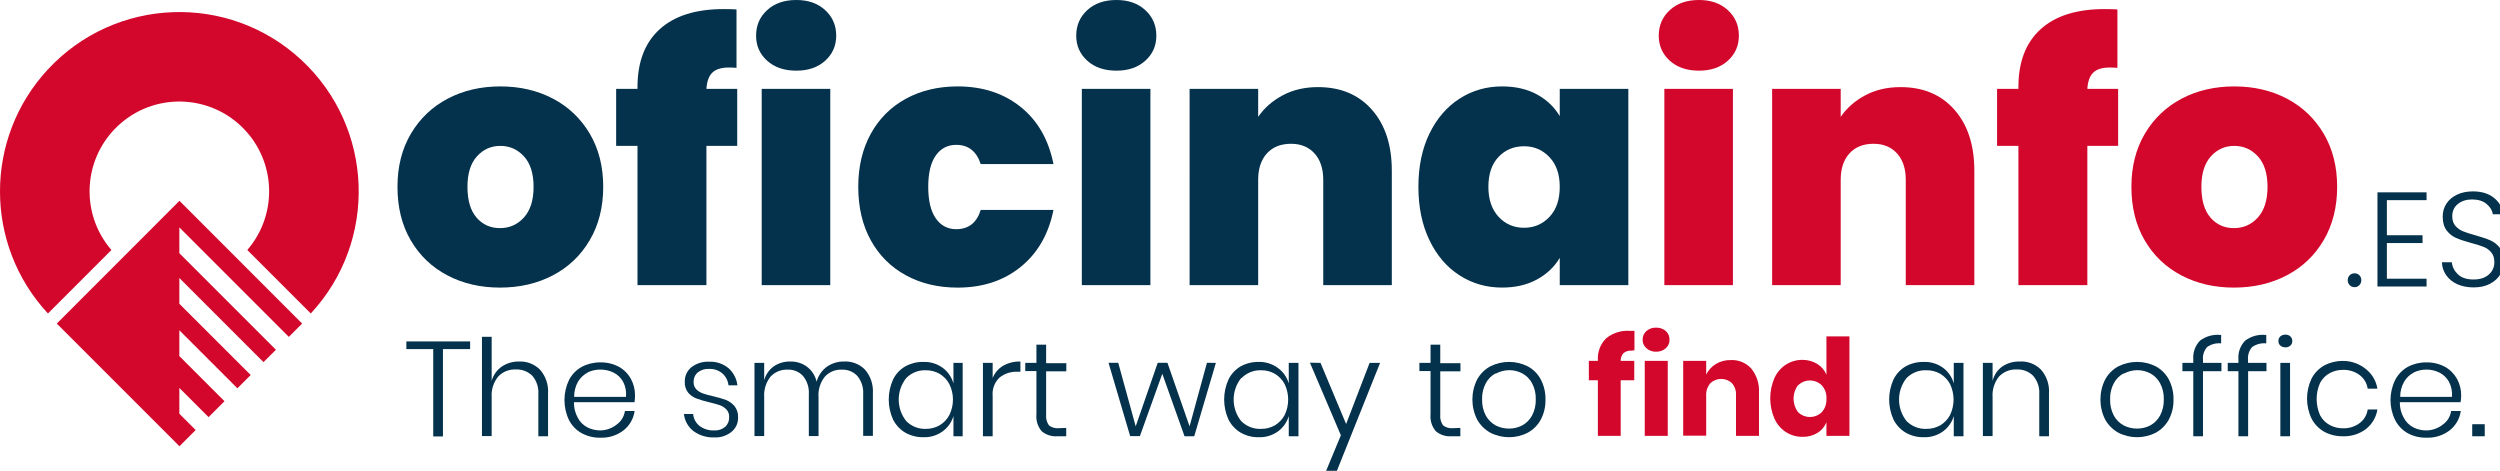
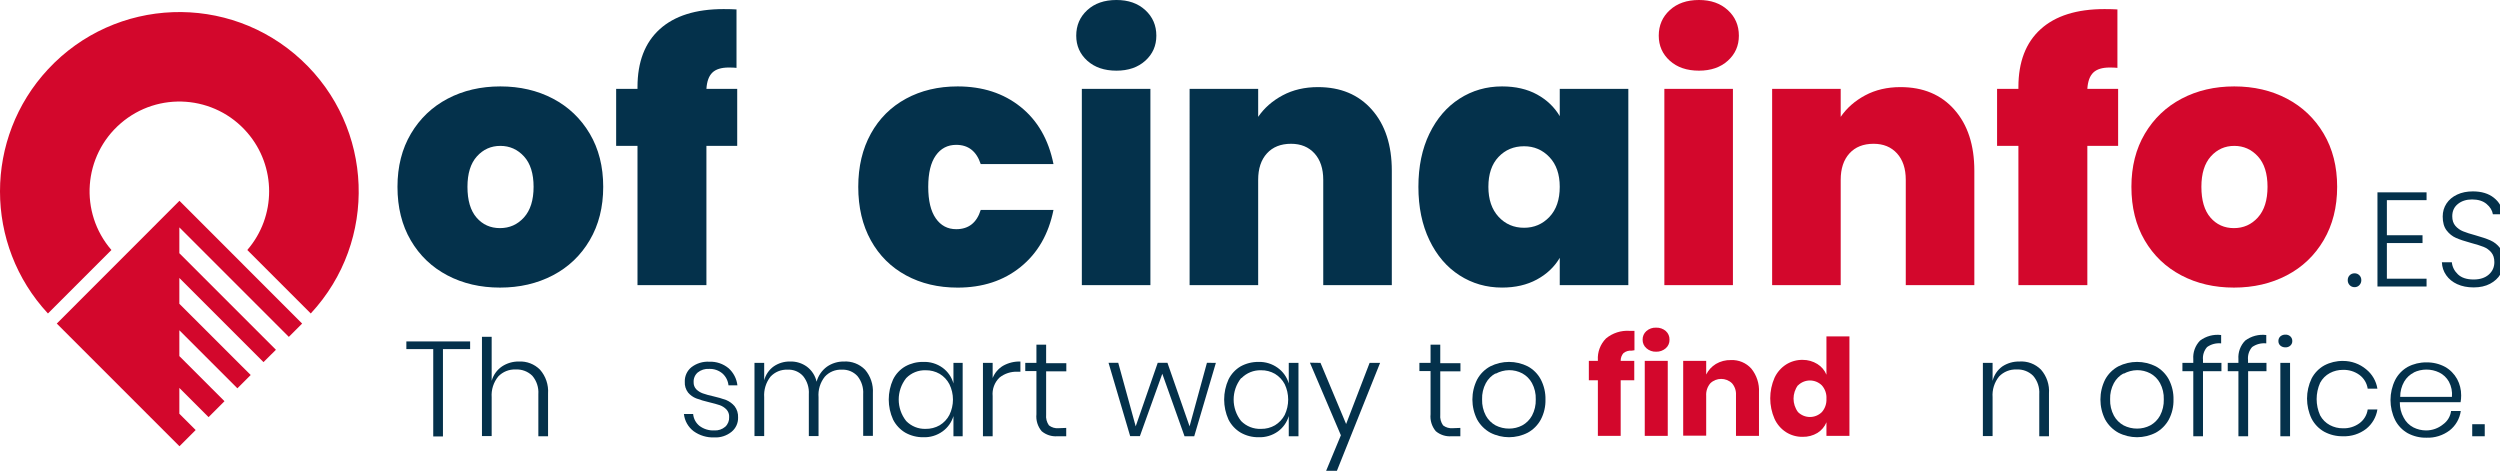
<svg xmlns="http://www.w3.org/2000/svg" id="Layer_1" version="1.1" viewBox="0 0 257.592 48.51">
  <defs>
    <style>
      .st0 {
        fill: #04314b;
      }

      .st1 {
        isolation: isolate;
      }

      .st2 {
        fill: #d3072c;
      }
    </style>
  </defs>
  <g class="st1">
    <g class="st1">
      <path class="st0" d="M46.093,28.37c-1.599-.841-2.854-2.042-3.768-3.604-.914-1.562-1.37-3.4-1.37-5.516,0-2.091.462-3.917,1.388-5.479s2.187-2.764,3.786-3.605c1.598-.841,3.407-1.262,5.425-1.262,2.019,0,3.827.421,5.426,1.262,1.598.842,2.859,2.043,3.785,3.605.925,1.562,1.388,3.389,1.388,5.479s-.463,3.924-1.388,5.497c-.926,1.575-2.193,2.782-3.803,3.623-1.611.842-3.425,1.262-5.444,1.262-2.019,0-3.827-.42-5.425-1.262ZM53.988,22.404c.661-.733.991-1.784.991-3.154s-.331-2.415-.991-3.137c-.662-.721-1.473-1.081-2.434-1.081-.961,0-1.767.36-2.416,1.081-.649.722-.973,1.767-.973,3.137,0,1.394.312,2.451.938,3.172.625.722,1.429,1.082,2.415,1.082.985,0,1.808-.366,2.47-1.1Z" />
      <path class="st0" d="M75.959,15.032h-3.172v14.348h-7.102v-14.348h-2.199v-5.876h2.199v-.181c0-2.596.763-4.584,2.29-5.966,1.526-1.382,3.719-2.073,6.579-2.073.577,0,1.021.013,1.333.036v6.021c-.192-.024-.457-.036-.793-.036-.77,0-1.334.175-1.694.522-.36.349-.565.907-.613,1.677h3.172v5.876Z" />
-       <path class="st0" d="M79.041,6.254c-.757-.685-1.136-1.544-1.136-2.578,0-1.057.378-1.934,1.136-2.631C79.798.348,80.802-.001,82.052-.001c1.226,0,2.217.349,2.974,1.046.757.697,1.135,1.574,1.135,2.631,0,1.034-.378,1.894-1.135,2.578-.757.685-1.749,1.027-2.974,1.027-1.25,0-2.253-.343-3.01-1.027ZM85.548,9.156v20.224h-7.065V9.156h7.065Z" />
      <path class="st0" d="M89.73,13.771c.865-1.562,2.073-2.764,3.623-3.605,1.55-.841,3.322-1.262,5.317-1.262,2.571,0,4.734.703,6.489,2.109,1.754,1.405,2.884,3.37,3.389,5.894h-7.498c-.433-1.321-1.274-1.982-2.524-1.982-.889,0-1.592.367-2.109,1.1-.517.733-.775,1.809-.775,3.227s.258,2.5.775,3.244c.517.745,1.22,1.118,2.109,1.118,1.274,0,2.115-.661,2.524-1.983h7.498c-.504,2.5-1.634,4.459-3.389,5.876-1.754,1.419-3.917,2.127-6.489,2.127-1.995,0-3.768-.42-5.317-1.262-1.55-.841-2.758-2.042-3.623-3.604s-1.298-3.4-1.298-5.516c0-2.091.433-3.917,1.298-5.479Z" />
      <path class="st0" d="M112.027,6.254c-.757-.685-1.136-1.544-1.136-2.578,0-1.057.378-1.934,1.136-2.631C112.784.348,113.787-.001,115.037-.001c1.226,0,2.217.349,2.974,1.046.757.697,1.135,1.574,1.135,2.631,0,1.034-.378,1.894-1.135,2.578-.757.685-1.749,1.027-2.974,1.027-1.25,0-2.253-.343-3.01-1.027ZM118.534,9.156v20.224h-7.065V9.156h7.065Z" />
      <path class="st0" d="M141.353,11.301c1.37,1.55,2.055,3.647,2.055,6.291v11.788h-7.065v-10.851c0-1.154-.301-2.061-.901-2.723-.601-.66-1.406-.991-2.416-.991-1.058,0-1.887.331-2.487.991-.601.662-.901,1.568-.901,2.723v10.851h-7.065V9.156h7.065v2.884c.625-.913,1.466-1.652,2.523-2.217s2.271-.848,3.641-.848c2.331,0,4.182.775,5.551,2.325Z" />
      <path class="st0" d="M147.284,13.771c.757-1.562,1.79-2.764,3.1-3.605,1.31-.841,2.77-1.262,4.38-1.262,1.394,0,2.596.276,3.605.829,1.01.554,1.79,1.298,2.343,2.235v-2.812h7.066v20.224h-7.066v-2.812c-.553.937-1.34,1.683-2.36,2.234-1.022.554-2.218.829-3.588.829-1.61,0-3.07-.42-4.38-1.262-1.31-.841-2.343-2.048-3.1-3.623-.758-1.573-1.136-3.406-1.136-5.497s.378-3.917,1.136-5.479ZM159.648,16.186c-.709-.744-1.58-1.117-2.613-1.117-1.058,0-1.935.366-2.632,1.1s-1.045,1.761-1.045,3.082c0,1.298.348,2.325,1.045,3.082s1.574,1.136,2.632,1.136c1.033,0,1.904-.372,2.613-1.117s1.063-1.778,1.063-3.101c0-1.298-.354-2.319-1.063-3.064Z" />
    </g>
    <g class="st1">
      <path class="st2" d="M172.048,6.254c-.758-.685-1.136-1.544-1.136-2.578,0-1.057.378-1.934,1.136-2.631C172.805.348,173.808-.001,175.058-.001c1.226,0,2.217.349,2.975,1.046.757.697,1.135,1.574,1.135,2.631,0,1.034-.378,1.894-1.135,2.578-.758.685-1.749,1.027-2.975,1.027-1.25,0-2.253-.343-3.01-1.027ZM178.555,9.156v20.224h-7.065V9.156h7.065Z" />
      <path class="st2" d="M201.374,11.301c1.37,1.55,2.055,3.647,2.055,6.291v11.788h-7.065v-10.851c0-1.154-.301-2.061-.901-2.723-.601-.66-1.405-.991-2.415-.991-1.058,0-1.887.331-2.487.991-.602.662-.901,1.568-.901,2.723v10.851h-7.065V9.156h7.065v2.884c.625-.913,1.466-1.652,2.523-2.217s2.271-.848,3.641-.848c2.331,0,4.183.775,5.552,2.325Z" />
      <path class="st2" d="M218.245,15.032h-3.172v14.348h-7.103v-14.348h-2.198v-5.876h2.198v-.181c0-2.596.763-4.584,2.29-5.966,1.525-1.382,3.719-2.073,6.579-2.073.576,0,1.021.013,1.333.036v6.021c-.192-.024-.456-.036-.793-.036-.77,0-1.334.175-1.694.522-.36.349-.564.907-.612,1.677h3.172v5.876Z" />
      <path class="st2" d="M224.752,28.37c-1.599-.841-2.854-2.042-3.768-3.604-.914-1.562-1.37-3.4-1.37-5.516,0-2.091.463-3.917,1.388-5.479.926-1.562,2.188-2.764,3.786-3.605,1.598-.841,3.406-1.262,5.425-1.262,2.02,0,3.827.421,5.426,1.262,1.598.842,2.859,2.043,3.785,3.605.925,1.562,1.388,3.389,1.388,5.479s-.463,3.924-1.388,5.497c-.926,1.575-2.193,2.782-3.803,3.623-1.611.842-3.425,1.262-5.444,1.262-2.019,0-3.827-.42-5.425-1.262ZM232.647,22.404c.661-.733.991-1.784.991-3.154s-.33-2.415-.991-3.137c-.661-.721-1.473-1.081-2.434-1.081s-1.767.36-2.415,1.081c-.649.722-.974,1.767-.974,3.137,0,1.394.312,2.451.938,3.172.625.722,1.43,1.082,2.415,1.082s1.809-.366,2.47-1.1Z" />
    </g>
  </g>
  <path class="st2" d="M168.13,36.13c-.305-.028-.609.061-.85.25-.195.22-.298.506-.29.8h1.4v2h-1.4v5.73h-2.35v-5.73h-.93v-2h.93v-.08c-.052-.829.253-1.641.84-2.23.681-.561,1.55-.84,2.43-.78h.5v2l-.28.04Z" />
  <path class="st2" d="M169.64,34.11c.276-.241.634-.367,1-.35.366-.014.723.111,1,.35.253.226.392.552.38.89.012.335-.128.658-.38.88-.276.242-.633.371-1,.36-.367.013-.725-.116-1-.36-.255-.221-.398-.543-.39-.88-.008-.34.135-.666.39-.89ZM171.84,37.18v7.73h-2.37v-7.73h2.37Z" />
  <path class="st2" d="M180.45,37.98c.556.688.837,1.557.79,2.44v4.49h-2.37v-4.21c.026-.441-.121-.875-.41-1.21-.623-.598-1.607-.598-2.23,0-.308.36-.462.827-.43,1.3v4.1h-2.37v-7.71h2.37v1.41c.224-.45.571-.828,1-1.09.469-.276,1.006-.414,1.55-.4.797-.036,1.567.287,2.1.88Z" />
  <path class="st2" d="M187.26,37.51c.419.259.745.644.93,1.1v-3.95h2.37v10.25h-2.37v-1.4c-.185.456-.511.841-.93,1.1-.459.274-.986.412-1.52.4-.605.01-1.199-.157-1.71-.48-.521-.336-.934-.815-1.19-1.38-.587-1.346-.587-2.874,0-4.22.259-.56.672-1.035,1.19-1.37.511-.323,1.105-.49,1.71-.48.537-.003,1.064.146,1.52.43ZM185.26,39.69c-.612.822-.612,1.948,0,2.77.682.674,1.778.674,2.46,0,.329-.378.498-.869.47-1.37.033-.504-.136-1.001-.47-1.38-.682-.674-1.778-.674-2.46,0v-.02Z" />
  <path class="st0" d="M48.44,35.18v.79h-2.8v9h-1v-9h-2.77v-.79h6.57Z" />
  <path class="st0" d="M55.64,38.09c.594.676.893,1.562.83,2.46v4.4h-1v-4.33c.05-.69-.172-1.372-.62-1.9-.454-.447-1.074-.683-1.71-.65-.676-.032-1.332.231-1.8.72-.491.601-.734,1.366-.68,2.14v4h-1v-10.23h1v4.54c.169-.602.544-1.126,1.06-1.48.515-.342,1.122-.52,1.74-.51.813-.043,1.606.262,2.18.84Z" />
-   <path class="st0" d="M63.56,43.73c.451-.33.75-.827.83-1.38h1c-.11.79-.522,1.507-1.15,2-.683.518-1.524.783-2.38.75-.669.014-1.33-.145-1.92-.46-.561-.31-1.017-.78-1.31-1.35-.627-1.309-.627-2.831,0-4.14.293-.57.749-1.04,1.31-1.35.592-.311,1.252-.47,1.92-.46.669-.014,1.33.145,1.92.46.52.291.947.725,1.23,1.25.281.518.426,1.1.42,1.69-0.0.234-.017.468-.05.7h-6.24c-.015.559.12,1.111.39,1.6.221.429.571.779,1,1,.411.203.862.309,1.32.31.623-.01,1.225-.228,1.71-.62ZM60.56,38.38c-.413.216-.759.541-1,.94-.269.479-.407,1.021-.4,1.57h5.34c.056-.538-.048-1.081-.3-1.56-.227-.412-.577-.744-1-.95-.414-.201-.87-.303-1.33-.3-.464-.005-.923.098-1.34.3h.03Z" />
  <path class="st0" d="M75.07,37.94c.508.456.832,1.082.91,1.76h-.92c-.047-.465-.264-.896-.61-1.21-.386-.331-.883-.502-1.39-.48-.423-.028-.84.104-1.17.37-.287.25-.442.62-.42,1-.012.27.085.533.27.73.19.187.419.331.67.42.353.123.714.224,1.08.3.455.101.902.232,1.34.39.332.14.626.356.86.63.255.335.382.75.36,1.17.017.567-.231,1.11-.67,1.47-.501.407-1.135.613-1.78.58-.761.03-1.511-.195-2.13-.64-.563-.427-.925-1.067-1-1.77h.95c.042.478.277.918.65,1.22.439.331.981.497,1.53.47.412.025.817-.112,1.13-.38.275-.257.422-.624.4-1,.018-.287-.084-.569-.28-.78-.19-.197-.423-.348-.68-.44-.28-.09-.65-.2-1.12-.31-.445-.101-.882-.231-1.31-.39-.326-.127-.614-.333-.84-.6-.243-.317-.364-.711-.34-1.11-.022-.579.23-1.135.68-1.5.525-.405,1.178-.607,1.84-.57.723-.03,1.432.208,1.99.67Z" />
  <path class="st0" d="M89.13,38.09c.573.671.863,1.539.81,2.42v4.4h-1v-4.29c.046-.675-.165-1.343-.59-1.87-.414-.451-1.009-.693-1.62-.66-.658-.03-1.296.234-1.74.72-.479.598-.712,1.356-.65,2.12v4h-1v-4.31c.046-.675-.165-1.343-.59-1.87-.408-.454-1.001-.697-1.61-.66-.661-.028-1.3.236-1.75.72-.471.602-.703,1.357-.65,2.12v4h-1v-7.54h1v1.8c.15-.587.504-1.101,1-1.45.496-.333,1.083-.504,1.68-.49.616-.018,1.221.168,1.72.53.508.381.862.931,1,1.55.17-.623.547-1.17,1.07-1.55.508-.351,1.113-.536,1.73-.53.817-.051,1.617.255,2.19.84Z" />
  <path class="st0" d="M97.12,37.89c.545.399.94.969,1.12,1.62v-2.12h.95v7.56h-.95v-2.08c-.188.636-.582,1.192-1.12,1.58-.58.419-1.285.63-2,.6-.644.007-1.278-.155-1.84-.47-.54-.32-.977-.789-1.26-1.35-.595-1.312-.595-2.818,0-4.13.277-.565.715-1.035,1.26-1.35.563-.311,1.197-.47,1.84-.46.715-.03,1.42.181,2,.6ZM93.37,38.96c-1.025,1.295-1.025,3.125,0,4.42.523.539,1.249.833,2,.81.508.009,1.009-.118,1.45-.37.424-.255.77-.622,1-1.06.494-1.003.494-2.177,0-3.18-.23-.438-.576-.805-1-1.06-.441-.252-.942-.38-1.45-.37-.751-.023-1.477.271-2.0.81h0Z" />
  <path class="st0" d="M103.35,37.69c.546-.307,1.164-.459,1.79-.44v1.05h-.32c-.657-.023-1.301.186-1.82.59-.523.495-.788,1.203-.72,1.92v4.14h-1v-7.56h1v1.56c.209-.526.585-.968,1.07-1.26Z" />
  <path class="st0" d="M109.86,44.09v.86h-.9c-.591.048-1.176-.139-1.63-.52-.409-.486-.604-1.118-.54-1.75v-4.45h-1.15v-.84h1.15v-1.88h1v1.91h2.08v.84h-2.08v4.46c-.041.393.062.787.29,1.11.284.221.642.324,1,.29l.78-.03Z" />
  <path class="st0" d="M125.28,37.39l-2.23,7.56h-1l-2.29-6.44-2.31,6.43h-1l-2.23-7.56h1l1.8,6.55,2.27-6.55h1l2.28,6.55,1.79-6.55.92.01Z" />
  <path class="st0" d="M131.64,37.89c.556.394.962.965,1.15,1.62v-2.12h1v7.56h-1v-2.08c-.186.635-.576,1.19-1.11,1.58-.581.417-1.285.628-2,.6-.644.01-1.279-.152-1.84-.47-.54-.32-.978-.789-1.26-1.35-.595-1.312-.595-2.818,0-4.13.276-.562.711-1.032,1.25-1.35.566-.311,1.204-.469,1.85-.46.701-.02,1.39.191,1.96.6ZM127.88,38.96c-1.025,1.295-1.025,3.125,0,4.42.538.548,1.283.843,2.05.81.505.01,1.003-.118,1.44-.37.423-.257.768-.623,1-1.06.48-1.006.48-2.174,0-3.18-.232-.437-.577-.803-1-1.06-.438-.252-.935-.38-1.44-.37-.753-.021-1.482.272-2.01.81h-.04Z" />
  <path class="st0" d="M136.06,37.39l2.64,6.3,2.42-6.3h1.08l-4.45,11.12h-1.11l1.52-3.66-3.19-7.48,1.09.02Z" />
  <path class="st0" d="M150.47,44.09v.86h-.9c-.591.048-1.176-.139-1.63-.52-.409-.486-.604-1.118-.54-1.75v-4.45h-1.15v-.84h1.15v-1.88h1v1.91h2.08v.84h-2.08v4.46c-.041.393.062.787.29,1.11.285.219.642.322,1,.29l.78-.03Z" />
  <path class="st0" d="M157.42,37.75c.57.308,1.036.778,1.34,1.35.331.639.497,1.351.48,2.07.018.716-.147,1.425-.48,2.06-.307.57-.772,1.039-1.34,1.35-1.214.626-2.656.626-3.87,0-.566-.316-1.034-.784-1.35-1.35-.653-1.299-.653-2.831,0-4.13.31-.571.779-1.04,1.35-1.35,1.217-.613,2.653-.613,3.87,0ZM154.1,38.47c-.423.23-.77.577-1,1-.276.516-.411,1.095-.39,1.68-.018.584.116,1.163.39,1.68.232.421.579.768,1,1,.43.22.907.334,1.39.33.474.003.941-.11,1.36-.33.421-.232.768-.579,1-1,.274-.517.408-1.096.39-1.68.021-.585-.114-1.164-.39-1.68-.23-.423-.577-.77-1-1-.419-.22-.886-.333-1.36-.33-.486.009-.964.136-1.39.37v-.04Z" />
-   <path class="st0" d="M200.2,37.89c.541.4.932.971,1.11,1.62v-2.12h1v7.56h-1v-2.08c-.186.635-.576,1.19-1.11,1.58-.581.417-1.285.628-2,.6-.644.01-1.279-.152-1.84-.47-.54-.32-.978-.789-1.26-1.35-.595-1.312-.595-2.818,0-4.13.276-.562.711-1.032,1.25-1.35.566-.311,1.204-.469,1.85-.46.715-.028,1.419.183,2.0.6ZM196.44,38.96c-1.025,1.295-1.025,3.125,0,4.42.538.548,1.283.843,2.05.81.505.008,1.002-.12,1.44-.37.423-.257.768-.623,1-1.06.48-1.006.48-2.174,0-3.18-.232-.437-.577-.803-1-1.06-.438-.25-.935-.378-1.44-.37-.767-.033-1.512.262-2.05.81Z" />
  <path class="st0" d="M210.3,38.09c.59.678.886,1.563.82,2.46v4.4h-1v-4.33c.048-.691-.179-1.374-.63-1.9-.449-.447-1.067-.684-1.7-.65-.679-.032-1.338.231-1.81.72-.487.602-.727,1.367-.67,2.14v4h-1v-7.54h1v1.85c.149-.596.503-1.12,1-1.48.518-.343,1.128-.521,1.75-.51.834-.061,1.652.246,2.24.84Z" />
  <path class="st0" d="M222.13,37.75c.568.311,1.033.78,1.34,1.35.331.639.497,1.351.48,2.07.018.716-.147,1.425-.48,2.06-.31.568-.774,1.036-1.34,1.35-1.214.626-2.656.626-3.87,0-.566-.316-1.034-.784-1.35-1.35-.653-1.299-.653-2.831,0-4.13.31-.571.779-1.04,1.35-1.35,1.217-.613,2.653-.613,3.87,0ZM218.81,38.47c-.423.23-.77.577-1,1-.276.516-.411,1.095-.39,1.68-.018.584.116,1.163.39,1.68.232.421.579.768,1,1,.43.22.907.334,1.39.33.474.003.941-.11,1.36-.33.421-.232.768-.579,1-1,.274-.517.408-1.096.39-1.68.021-.585-.114-1.164-.39-1.68-.23-.423-.577-.77-1-1-.419-.22-.886-.333-1.36-.33-.486.009-.964.136-1.39.37l-0-.04Z" />
  <path class="st0" d="M227.41,35.76c-.317.363-.469.841-.42,1.32v.31h1.9v.86h-1.9v6.7h-1v-6.7h-1.12v-.86h1.12v-.38c-.053-.706.198-1.401.69-1.91.624-.47,1.406-.678,2.18-.58v.86c-.513-.054-1.029.081-1.45.38Z" />
  <path class="st0" d="M232.05,35.76c-.317.363-.469.841-.42,1.32v.31h1.9v.86h-1.89v6.7h-1v-6.7h-1.1v-.86h1.1v-.38c-.053-.706.198-1.401.69-1.91.624-.47,1.406-.678,2.18-.58v.86c-.517-.055-1.036.08-1.46.38Z" />
  <path class="st0" d="M234.96,34.66c.145-.122.33-.186.52-.18.187-.01.37.055.51.18.133.124.206.299.2.48.007.179-.067.351-.2.47-.14.125-.323.19-.51.18-.19.006-.375-.058-.52-.18-.133-.119-.207-.291-.2-.47-.006-.181.067-.356.2-.48ZM235.96,37.39v7.56h-1v-7.56l1,0Z" />
  <path class="st0" d="M243.8,38.05c.622.499,1.036,1.212,1.16,2h-1c-.083-.568-.389-1.079-.85-1.42-.493-.358-1.091-.541-1.7-.52-.471-.005-.935.109-1.35.33-.425.227-.773.575-1,1-.48,1.069-.48,2.291,0,3.36.227.425.575.773,1,1,.415.221.879.335,1.35.33.609.021,1.207-.162,1.7-.52.464-.339.771-.851.85-1.42h1c-.122.789-.536,1.502-1.16,2-.683.525-1.529.794-2.39.76-.669.014-1.33-.145-1.92-.46-.559-.312-1.014-.782-1.31-1.35-.627-1.309-.627-2.831,0-4.14.296-.568.751-1.038,1.31-1.35.592-.311,1.252-.47,1.92-.46.873-.006,1.721.299,2.39.86Z" />
  <path class="st0" d="M251.72,43.73c.458-.323.759-.824.83-1.38h1c-.11.79-.522,1.507-1.15,2-.686.518-1.531.783-2.39.75-.669.014-1.33-.145-1.92-.46-.556-.313-1.008-.782-1.3-1.35-.641-1.306-.641-2.834,0-4.14.292-.568.744-1.037,1.3-1.35.592-.311,1.252-.47,1.92-.46.669-.014,1.33.145,1.92.46.521.294.95.727,1.24,1.25.281.518.426,1.1.42,1.69.002.235-.018.469-.06.7h-6.26c-.012.56.126,1.112.4,1.6.221.429.571.779,1,1,.406.204.855.31,1.31.31.634 0,1.249-.219,1.74-.62ZM248.72,38.38c-.417.21-.764.537-1,.94-.273.478-.414,1.02-.41,1.57h5.33c.053-.539-.055-1.082-.31-1.56-.227-.412-.577-.744-1-.95-.414-.201-.87-.303-1.33-.3-.45.001-.895.104-1.3.3h.02Z" />
  <path class="st0" d="M256.02,43.71v1.24h-1.29v-1.24h1.29Z" />
  <g class="st1">
    <path class="st0" d="M242.104,29.381c-.134-.139-.201-.31-.201-.513s.067-.372.201-.506.303-.201.506-.201c.194,0,.358.067.492.201s.201.303.201.506-.067.374-.201.513-.298.208-.492.208c-.203,0-.372-.069-.506-.208Z" />
    <path class="st0" d="M245.936,20.621v3.618h3.673v.804h-3.673v3.673h4.089v.804h-5.059v-9.702h5.059v.804h-4.089Z" />
    <path class="st0" d="M253.192,29.284c-.485-.222-.866-.531-1.144-.929s-.426-.841-.443-1.331h1.025c.046.472.254.885.623,1.241.37.355.91.533,1.622.533.656,0,1.176-.169,1.56-.506.383-.337.575-.765.575-1.282,0-.416-.106-.75-.319-1.005-.213-.254-.476-.443-.79-.568-.314-.124-.748-.261-1.303-.408-.646-.176-1.159-.347-1.538-.514-.379-.166-.702-.425-.971-.775-.268-.352-.401-.827-.401-1.428,0-.499.129-.944.388-1.338.259-.393.624-.699,1.095-.922.472-.222,1.012-.332,1.622-.332.896,0,1.619.22,2.169.658s.866,1.005.949,1.698h-1.053c-.065-.397-.282-.751-.652-1.061-.369-.31-.868-.465-1.496-.465-.582,0-1.067.155-1.456.465-.388.31-.582.732-.582,1.268,0,.407.106.735.319.984.212.25.478.439.797.568.318.13.75.269,1.296.416.628.176,1.137.349,1.524.52s.716.432.984.783c.268.352.401.822.401,1.414,0,.452-.12.882-.36,1.288-.24.407-.596.735-1.066.984-.472.25-1.035.374-1.691.374-.638,0-1.199-.11-1.684-.332Z" />
  </g>
  <polygon class="st2" points="18.48 42.63 18.48 39.97 21.49 42.98 23.13 41.34 18.48 36.69 18.48 34.03 24.46 40.01 25.83 38.64 18.48 31.3 18.48 28.64 27.15 37.31 28.43 36.04 18.48 26.09 18.48 23.43 29.76 34.71 31.13 33.34 18.49 20.69 5.85 33.34 18.49 45.98 20.16 44.31 18.48 42.63" />
  <path class="st2" d="M11.48,25.76c-3.339-3.866-2.913-9.707.953-13.047,3.866-3.34,9.707-2.913,13.047.953,3,3.473,3,8.62,0,12.093l6.54,6.54c6.946-7.478,6.515-19.171-.963-26.117S11.886-.332,4.94,7.146c-6.587,7.091-6.587,18.063,0,25.154l6.54-6.54Z" />
</svg>